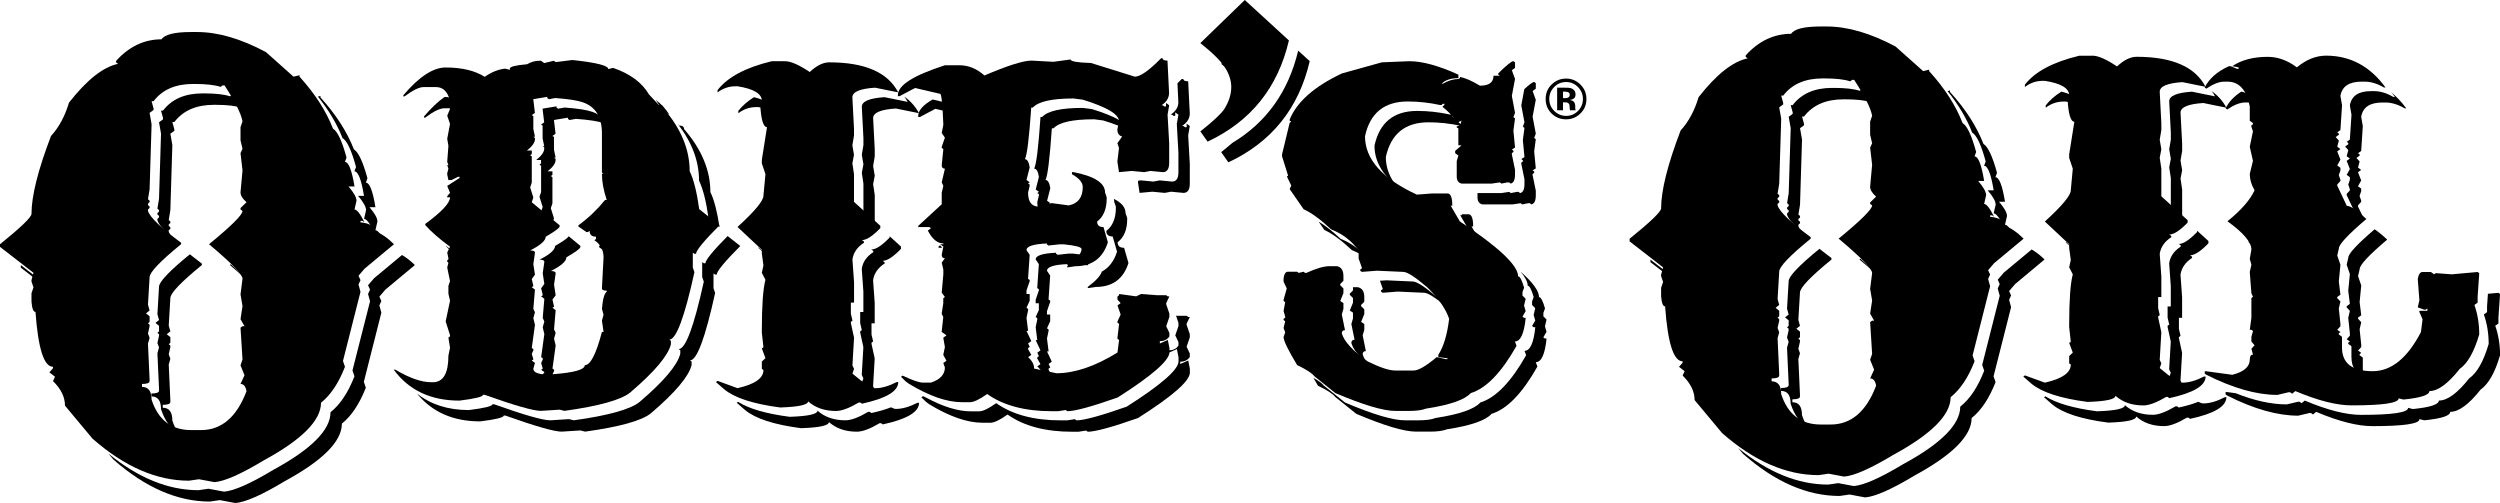
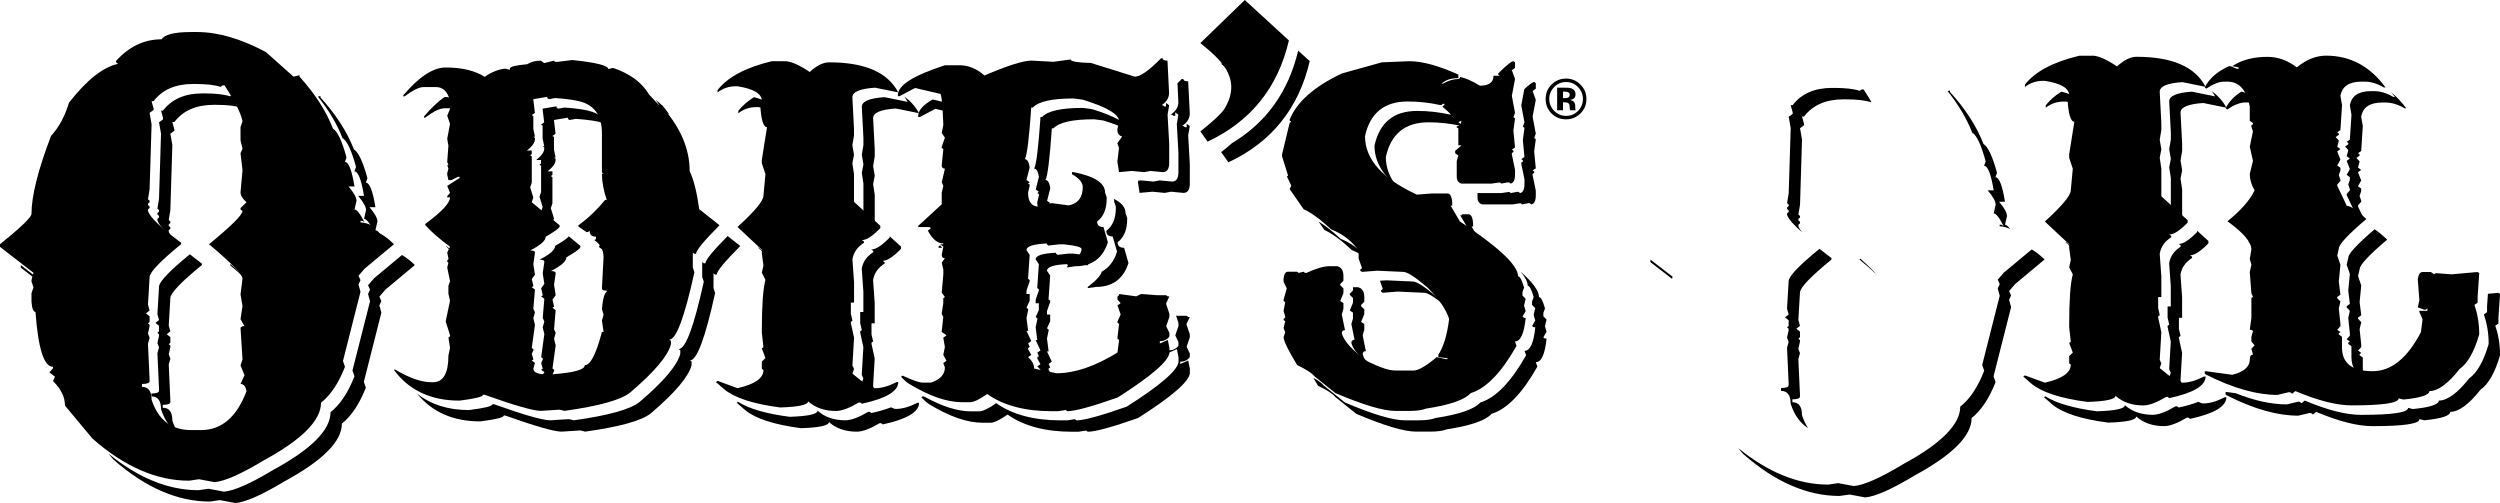
<svg xmlns="http://www.w3.org/2000/svg" xml:space="preserve" style="enable-background:new 0 0 463.59 93.26;" viewBox="0 0 463.59 93.26" y="0px" x="0px" id="Layer_1" version="1.1">
  <g>
    <g>
      <path d="M58.95,17.91c2.02,2.52,3.54,5.08,4.56,7.69c0.84,0.5,1.68,2.29,2.51,5.36l-0.3,0.81c0.69,0,1.28,1.52,1.78,4.55H66.4    c0.99,1.16,1.48,2.04,1.48,2.65l-0.37,1.62c0.44,0,1.06,0.79,1.85,2.38l-0.37-0.27h-0.37v0.27c0.88,0.09,1.53,0.28,1.96,0.55    c-0.38-0.55-0.7-0.83-0.96-0.83l0.37-1.62c0-0.61-0.49-1.5-1.48-2.65h1.11c-0.49-3.03-1.09-4.55-1.78-4.55l0.3-0.81    c-0.84-3.07-1.68-4.85-2.51-5.36c-1.28-3.28-3.35-6.5-6.21-9.64V17.8L58.95,17.91z" />
      <path d="M71.2,44.61C71.21,44.61,71.21,44.61,71.2,44.61c0,0,0-0.01,0-0.01C71.2,44.6,71.2,44.6,71.2,44.61z" />
      <path d="M45.84,51.96c-0.65-0.75-1.68-1.75-3.05-2.96c-0.06,0.05-0.11,0.09-0.17,0.14C43.89,50.22,44.95,51.15,45.84,51.96z" />
      <path d="M76.93,49.15c-0.81-0.8-1.61-1.41-2.39-1.86l-5.18,4.31l-1.11,1.3l0.37,0.81l-0.37,0.81l0.37,1.35L65.36,68.7l0.37,1.08    c-1.18,3.03-2.66,5.25-4.44,6.66c0,3.28-3.53,6.84-10.58,10.67c-4.24,2.56-7.3,3.91-9.17,4.06l-2.88-0.54l-1.85,0.27    c-5.61,0-11.18-2.27-16.71-6.79l0.92,1.1c5.92,5.2,11.88,7.8,17.9,7.8l1.85-0.27l2.88,0.54c1.87-0.15,4.93-1.5,9.17-4.06    c7.05-3.83,10.58-7.38,10.58-10.67c1.77-1.41,3.25-3.63,4.44-6.66l-0.37-1.08l3.25-12.83l-0.37-1.35l0.37-0.81l-0.37-0.81    l1.11-1.3L76.93,49.15z" />
      <polygon points="7.97,52.35 3.86,49.16 3.86,49.63 7.86,52.74" />
      <path d="M43.02,17.59l-0.37,0.27c-1.08-0.36-2.66-0.54-4.73-0.54h-0.37c-3.26,0-5.7,1.06-7.32,3.19h-0.37l0.37,1.35v0.27    l-0.74,0.54l0.37,2.11l-0.37,12.07l-0.3,1.84l0.3,0.27v0.27l-0.3,0.27v0.27l0.3,0.27v0.27l-0.3,0.27v0.27    c0.22,0.74,1.15,1.82,2.77,3.23c-0.34-0.43-0.57-0.81-0.67-1.12V42.7l0.3-0.27v-0.27l-0.3-0.27v-0.27l0.3-0.27v-0.27l-0.3-0.27    l0.3-1.84l0.37-12.07l-0.37-2.11l0.74-0.54v-0.27l-0.37-1.35h0.37c1.63-2.13,4.07-3.19,7.32-3.19h0.37c2.07,0,3.65,0.18,4.73,0.54    l0.07-0.05c-0.41-0.71-0.89-1.48-1.43-2.32H43.02z" />
      <path d="M29.86,75.89c0.69,2.11,1.78,3.6,3.23,4.52c-0.45-0.7-0.83-1.5-1.13-2.42c0-1.59-0.59-2.38-1.78-2.38v-0.54    c0.94,0,1.41-0.18,1.41-0.54v-0.27l-0.3-6.66l0.3-1.08l-0.3-0.81l0.3-1.35v-0.27l-0.3-0.27l0.3-0.27v-1.03l-0.67-0.54l0.67-0.54    l-0.3-1.08l0.3-5.09c0-0.9,1.95-2.94,5.84-6.12v-0.27c-0.83-0.62-1.57-1.19-2.23-1.72c-3.81,3.11-5.71,5.12-5.71,6.01l-0.3,5.09    l0.3,1.08l-0.67,0.54l0.67,0.54v1.03l-0.3,0.27l0.3,0.27v0.27l-0.3,1.35l0.3,0.81l-0.3,1.08l0.3,6.66v0.27    c0,0.36-0.47,0.54-1.41,0.54v0.54C29.27,73.51,29.86,74.31,29.86,75.89z" />
    </g>
    <g>
      <path d="M102.34,71.13l0.3-0.22h0.12l-0.31-0.23l0.3-0.22l-0.3-1.03l0.3-0.65v-0.22l-0.3-0.22l0.59-4.28l-0.3-1.25l0.3-1.08    l-0.3-0.65l0.3-3.57l-0.59-0.43l0.3-0.22l-0.3-1.3l0.59-0.81l-0.3-1.95l0.3-2.11c0-0.29-0.3-0.43-0.89-0.43    c1.92-0.97,2.88-1.82,2.88-2.54c1.68-0.97,2.54-1.61,2.59-1.9v-0.22l-2.15-1.78c-0.2,0.32-1.05,0.92-2.54,1.79    c0,0.72-0.96,1.57-2.88,2.54c0.59,0,0.89,0.14,0.89,0.43l-0.3,2.11l0.3,1.95l-0.59,0.81l0.3,1.3l-0.3,0.22l0.59,0.43l-0.3,3.57    l0.3,0.65l-0.3,1.08l0.3,1.25l-0.59,4.28l0.3,0.22v0.22l-0.3,0.65l0.3,1.03l-0.3,0.22l0.59,0.43l-0.3,1.08    C100.64,70.64,101.21,70.99,102.34,71.13z" />
      <path d="M82.7,45.63c0.62,0.71,1.41,1.45,2.33,2.23l0.16-0.33c-0.93-0.68-1.75-1.33-2.48-1.96V45.63z" />
-       <path d="M129.63,33.51c0.74,1.52,1.33,3.86,1.77,7.04l2.03,1.6c-0.44-2.92-1-5.1-1.7-6.53c0-4.04-1.63-7.94-4.88-11.69    c0-0.43-0.3-0.65-0.89-0.65l-0.29-0.31C128.31,26.36,129.63,29.87,129.63,33.51z" />
      <path d="M122.09,19.27l1.77,1.89c0.08,0,0.14,0.01,0.2,0.02c-0.62-1.01-1.45-1.91-2.48-2.67    C121.77,18.76,121.94,19.01,122.09,19.27z" />
      <polygon points="86.96,34.59 86.79,34.59 86.88,34.86 86.96,34.81" />
      <path d="M111.1,45.84l1.48,1.03h0.08c-0.2-0.21-0.43-0.41-0.7-0.59l0.3-0.22v-0.43c-0.37,0-0.65-0.09-0.85-0.25    c-0.1,0.08-0.2,0.16-0.31,0.24V45.84z" />
      <path d="M134.93,43.77c-2.74,2.77-4.12,4.46-4.12,5.05h-0.3l-0.3-0.22v2.76l0.3,0.87c-1.83,8.34-3.38,12.5-4.66,12.5l0.3,0.22    v0.65c-0.54,2.13-3.06,5.11-7.54,8.93c-1.68,1.37-5.74,2.51-12.2,3.41l-0.89-0.22l-3.48,0.22c-1.38,0-4.86-0.99-10.43-2.98h-0.3    c0,0.36-1.46,0.72-4.36,1.08c-3.87,0-7.07-1.03-9.62-3.05c2.79,3.42,6.68,5.15,11.72,5.15c2.91-0.36,4.36-0.72,4.36-1.08h0.3    c5.57,1.98,9.05,2.98,10.43,2.98l3.48-0.22l0.89,0.22c6.46-0.9,10.53-2.04,12.2-3.41c4.49-3.83,7-6.8,7.54-8.93v-0.65l-0.3-0.22    c1.28,0,2.83-4.17,4.66-12.5l-0.3-0.87v-2.76l0.3,0.22h0.3c0-0.61,1.45-2.38,4.36-5.3L134.93,43.77z" />
      <path d="M100.34,30.31l-0.3,0.22l0.3,0.22v4.87l-0.3,0.87l0.59,1.89l-0.3,0.87l2.2,1.82l0.2-0.58l-0.59-1.89l0.3-0.87v-4.87    l-0.3-0.22l0.3-0.22v-0.65h-0.89c0.99-0.79,1.48-1.5,1.48-2.11v-0.22l-0.3-0.22h0.3l-0.3-1.46v-2.38l-0.3-0.16l0.59-0.43    l-0.3-2.54l2.59-0.43v0.22l0.3,0.22l1.18-0.22c2.47,0.18,4.19,0.45,5.18,0.81c0.24,0.09,0.46,0.19,0.67,0.3    c-0.57-1.13-1.49-1.94-2.78-2.4c-0.99-0.36-2.71-0.63-5.18-0.81l-1.18,0.22l-0.3-0.22v-0.22l-2.59,0.43l0.3,2.54l-0.59,0.43    l0.3,0.16v2.38l0.3,1.46h-0.3l0.3,0.22v0.22c0,0.61-0.49,1.32-1.48,2.11h0.89V30.31z" />
      <path d="M78.63,21.59v0.22h0.22c1.53-1.16,2.71-1.73,3.55-1.73h2.29c0.12,0,0.24,0.01,0.36,0.03c-0.47-1.42-1.29-2.13-2.46-2.13    h-0.15C81.23,18.82,79.96,20.02,78.63,21.59z" />
    </g>
    <g>
      <path d="M162.03,72.77l0.17-0.51l-0.3-0.65l0.3-5.14l-0.59-2.71v-0.22l0.3-0.22l-0.3-1.3v-2.06h0.59v-3.79l-0.3-4.22    c0.19-1.26,0.91-2.29,2.14-3.09v-0.22l-0.37-0.27c0.84,0,1.97-0.74,3.4-2.22v-0.43l-2.1-1.91v0.24c-1.43,1.48-2.56,2.22-3.4,2.22    l0.37,0.27v0.22c-1.23,0.79-1.95,1.82-2.14,3.09l0.3,4.22v3.79h-0.59v2.06l0.3,1.3l-0.3,0.22v0.22l0.59,2.71l-0.3,5.14l0.3,0.65    l-0.3,0.87C160.67,71.76,161.41,72.33,162.03,72.77z" />
      <path d="M168.31,18.89l-4.29-0.87c-2.81,0.18-4.21,0.78-4.21,1.79l0.3,5.79v1.3l-0.3,1.79l0.3,1.79l-0.3,1.57l0.3,2v5.14l2.1,1.91    v-4.95l-0.3-2l0.3-1.57l-0.3-1.79l0.3-1.79v-1.3l-0.3-5.79c0-1.01,1.4-1.61,4.21-1.79l4.29,0.87c-0.64-1.23-1.56-2.25-2.72-3.07    C167.92,18.24,168.14,18.55,168.31,18.89z" />
      <path d="M140.68,45.88c-0.03,0.02-0.05,0.04-0.07,0.07l2.41,2.25v-0.13L140.68,45.88z" />
      <path d="M136.91,20.56V21c0.99-0.76,2.1-1.14,3.33-1.14h0.37c0.96,0.15,1.75,0.35,2.41,0.59c-0.01-1.12-1.09-1.92-3.21-2.43    C138.62,18.77,137.65,19.62,136.91,20.56z" />
      <path d="M166.13,75.83c-0.23,0-0.54-0.11-0.91-0.3c-0.98,0.39-2.18,0.75-3.63,1.06l-0.3-0.22h-0.3c-1.77,1.05-3.18,1.57-4.21,1.57    c-2.12,0-3.85-0.59-5.18-1.79c0,0.65-1.73,1.03-5.18,1.14c-4.36-0.57-7.55-1.49-9.56-2.78l-0.24,0.18l1.55,1.35    c1.92,1.59,5.37,2.71,10.36,3.36c3.45-0.11,5.18-0.49,5.18-1.14c1.33,1.19,3.06,1.79,5.18,1.79c1.03,0,2.44-0.52,4.21-1.57h0.3    l0.3,0.22c4.49-0.97,6.73-2.31,6.73-4.01h-0.3C168.64,75.45,167.31,75.83,166.13,75.83z" />
    </g>
    <g>
      <path d="M174.04,45.95h0.67c-0.13-0.14-0.26-0.3-0.39-0.47l-0.28,0.26V45.95z" />
      <path d="M176.07,47.04h0.53v-0.16c-0.24,0-0.47-0.04-0.69-0.12C175.96,46.86,176.02,46.95,176.07,47.04z" />
      <path d="M176.12,47.12c0.14,0.23,0.28,0.43,0.43,0.62l0.05-0.26L176.12,47.12z" />
      <path d="M193.46,70.05l1.26,0.26c-0.09-0.09-0.16-0.18-0.27-0.27l0.59-0.43l-0.59-1.03v-0.22l0.3-0.22l-0.3-0.65l0.59-0.43    l-0.89-1.9h0.3l-0.3-2.38l0.3-1.46v-0.22l-0.3-0.22l0.59-1.3v-1.25h-0.59V57.7l0.59-1.73v-0.22l-0.3-0.22l0.3-4.44l-0.59-0.87    c0-0.72,1.26-1.14,3.77-1.24v0.16l0.3,0.22l2-0.22h0.89c0.2,0.02,0.38,0.04,0.56,0.06c0.39-0.49,0.59-0.93,0.59-1.3    c0-0.36-1.09-0.65-3.25-0.87h-0.89l-2,0.22l-0.3-0.22v-0.16c-2.52,0.11-3.77,0.52-3.77,1.24l0.59,0.87l-0.3,4.44l0.3,0.22v0.22    l-0.59,1.73v0.65h0.59v1.25l-0.59,1.3l0.3,0.22v0.22l-0.3,1.46l0.3,2.38h-0.3l0.89,1.9l-0.59,0.43l0.3,0.65l-0.3,0.22v0.22    l0.59,1.03l-0.59,0.43C193.09,68.59,193.46,69.29,193.46,70.05z" />
      <path d="M170.27,21.48v0.22h0.3l2.88-1.52l2.91,0.68c-0.1-1.12-0.22-1.7-0.36-1.7l-3.06-0.71    C171.17,19.47,170.27,20.48,170.27,21.48z" />
      <path d="M220.64,58.78h-0.3l-0.3-0.22h-1.7l-0.26-0.02l0.45,1.33v0.59l-0.59,1.73l0.59,1.25v0.65c-0.4,0.58-0.99,0.87-1.77,0.87    v0.43l1.48-0.65l0.3,1.52v0.81c-0.1,1.55-3.3,4.33-9.61,8.34c-4.83,1.7-7.94,2.54-9.32,2.54l-0.3-0.22l-1.41,0.22h-1.18    c-4.98,0-8.98-1.06-11.98-3.19c-1.43,1.01-2.49,1.52-3.18,1.52h-1.48c-2.47,0-5.3-0.88-8.49-2.63c-0.15-0.07-0.27-0.12-0.43-0.19    l-0.3,0.22l0.89,0.87l0.59,0.43c3.75,2.27,7.03,3.41,9.84,3.41h1.48c0.69,0,1.75-0.5,3.18-1.52c3.01,2.13,7,3.19,11.98,3.19H200    l1.41-0.22l0.3,0.22c1.38,0,4.49-0.85,9.32-2.54c6.31-4.01,9.51-6.79,9.61-8.34v-0.81l-0.3-1.52l-1.48,0.65v-0.43    c0.79,0,1.38-0.29,1.77-0.87v-0.65l-0.59-1.25l0.59-1.73v-0.6l-0.59-1.73v-0.22L220.64,58.78z" />
      <path d="M192.65,32.81l-0.59,2.33l0.59,0.43l-0.3,0.22l0.3,0.22v0.22l-0.3,1.25c0,1.73,0.66,2.6,2,2.6l0.13-0.04    c-0.01-0.15-0.02-0.3-0.02-0.46l0.3-1.25V38.1l-0.3-0.22l0.3-0.22l-0.59-0.43l0.59-2.33c-0.15-1.01-0.44-1.52-0.89-1.52    c0.39-0.69,0.79-3.88,1.18-9.58h0.3c1.04-1.12,3.55-1.68,7.54-1.68l1.7,0.22c1.98,0.61,3.5,1.2,4.61,1.79    c-0.12-1.26-2.35-2.56-6.71-3.9l-1.7-0.22c-3.99,0-6.51,0.56-7.54,1.68h-0.3c-0.39,5.7-0.79,8.9-1.18,9.58    C192.21,31.29,192.5,31.8,192.65,32.81z" />
      <path d="M220.05,22.94v0.65h-0.3l-0.3-0.22h-0.27c0.95-0.62,1.45-1.39,1.45-2.33l-0.3-5.96c-0.59,0-0.89-0.14-0.89-0.43h-0.3    c-0.27,0.28-0.54,0.54-0.8,0.79l0.17,3.5c0,0.94-0.5,1.71-1.45,2.33h0.27l0.3,0.22h0.3v-0.65l0.59,0.43l-0.3,1.73l0.3,5.31v3.63    c0,1.16-0.4,1.73-1.18,1.73l-2.29-0.22l-1.18,0.22l-2.29-0.22l-0.52,0.05l-0.04,0.32l0.3,1.95l2.37-0.22l2.29,0.22l1.18-0.22    l2.29,0.22c0.79,0,1.18-0.58,1.18-1.73v-3.63l-0.3-5.31l0.3-1.73L220.05,22.94z" />
      <path d="M207.25,44.92c1.18-0.9,1.77-2.33,1.77-4.28v-0.22l-0.3-0.87c0-1.08-0.73-1.97-2.18-2.67c0.05,0.18,0.08,0.37,0.08,0.57    l0.3,0.87v0.22c0,1.95-0.59,3.38-1.77,4.28c0,0.69,0.39,1.03,1.18,1.03l0.81,2.82c-0.56,1.76-1.51,2.99-2.83,3.7    c-0.21,0.75-1.08,1.69-2.6,2.84v0.22l1.48-0.22c3.11,0,5.13-1.48,6.07-4.44l-0.81-2.82C207.64,45.95,207.25,45.61,207.25,44.92z" />
    </g>
    <g>
      <path d="M228.21,13.32c-0.43-0.5-0.96-1.05-1.59-1.64l-0.17,0.16C227.1,12.36,227.68,12.85,228.21,13.32z" />
      <path d="M240.73,9.39c-1.81,7.6-5.88,13.31-12.21,17.11c-0.59,0.51-1.27,1.08-2.07,1.71l1.34,1.89c8.01-3.75,13.04-10,15.08-18.76    L240.73,9.39z" />
    </g>
    <g>
      <path d="M250.59,63.61c0.34,1.16,1.37,2.45,3.07,3.87c-0.48-0.62-0.8-1.21-0.97-1.77c0-0.4,0.2-0.6,0.59-0.6l-0.59-2.92l0.3-1.03    v-1.08l-0.59-0.38l0.59-1.46v-0.87l-0.59-0.6v-0.22l0.59-0.6V55.1c0-1.05-0.39-1.66-1.18-1.84h-0.92v0.6l-0.59,0.59v0.22    l0.59,0.59v0.87l-0.59,1.46l0.59,0.38v1.08l-0.3,1.03l0.59,2.92C250.79,63.01,250.59,63.21,250.59,63.61z" />
      <path d="M248.59,44.28c-1.52-1.42-2.88-2.48-4.08-3.19l1.08,1.56c1.43,0.65,3.13,1.89,5.1,3.73c1.02,0.41,1.93,0.92,2.74,1.53    C252.23,46.32,250.62,45.09,248.59,44.28z" />
      <path d="M282.1,19.54l0.59,3.14l-0.3,0.81l0.3,0.22l-0.3,2.27l0.3,3.14l-0.59,0.38l0.3,0.22v0.22l-0.3,0.22v0.22l0.59,2.87v0.87    c0,1.01-0.27,1.57-0.81,1.68l-0.3-0.22h-0.3l-1.11,0.22l-0.3-0.22l-1.48,0.22h-4.41v0.8c0,0.72,0.3,1.16,0.89,1.3h5.62l1.48-0.22    l0.3,0.22l1.11-0.22h0.3l0.3,0.22c0.54-0.11,0.81-0.67,0.81-1.68v-0.87l-0.59-2.87v-0.22l0.3-0.22v-0.22l-0.3-0.22l0.59-0.38    l-0.3-3.14l0.3-2.27l-0.3-0.22l0.3-0.81l-0.59-3.14l0.59-3.14l-0.59-1.62l0.59-0.43v-1.03l-0.3-0.22c-0.26,0-0.88,0.45-1.83,1.33    L282.1,19.54z" />
      <path d="M255.89,52.06l0.5,1.41v0.16l-0.3,0.22v0.22l0.3,0.22l2.81-0.22l4.88,0.22c0.66,0,1.94,0.79,3.84,2.36    c-0.43-0.5-0.9-1.02-1.43-1.53c-2.27-1.95-3.77-2.92-4.51-2.92l-4.88-0.22L255.89,52.06z" />
      <path d="M286.49,60.51l0.3-1.25l-0.59-0.6v-0.65l0.3-0.81c-0.39-1.41-0.77-2.11-1.11-2.11c0-1.14-1.14-2.71-3.42-4.72    c0.87,1.04,1.32,1.91,1.32,2.61c0.34,0,0.71,0.7,1.11,2.11l-0.3,0.81v0.65l0.59,0.6l-0.3,1.25l0.3,1.03l-0.59,1.03l0.3,0.22h0.3    c-0.3,2.92-0.96,4.38-2,4.38l0.3,0.81c-2.81,4.98-5.65,7.9-8.5,8.77c-1.09,1.23-3.85,2.19-8.29,2.87    c-0.74,0.29-1.77,0.43-3.11,0.43h-2.59c-2.22,0-5.92-1.1-11.1-3.3l-3.92-3.14c-0.32-0.42-0.97-0.89-1.94-1.43    c0.26,0.46,0.54,0.94,0.86,1.47c1.68,0.79,2.74,1.48,3.18,2.06l3.92,3.14c5.18,2.2,8.88,3.3,11.1,3.3h2.59    c1.33,0,2.37-0.14,3.11-0.43c4.44-0.69,7.2-1.64,8.28-2.87c2.86-0.87,5.7-3.79,8.5-8.77l-0.3-0.81c1.04,0,1.7-1.46,2-4.38h-0.3    l-0.3-0.22l0.59-1.03L286.49,60.51z" />
      <path d="M269.08,17.27h0.22c0.72-0.4,1.4-0.65,2.05-0.78c-0.13-0.05-0.25-0.09-0.38-0.13C270.19,16.51,269.55,16.81,269.08,17.27z" />
      <path d="M272.88,42h0.3c0-1.52-0.3-2.27-0.89-2.27h-1.22c0,0.06,0,0.11,0,0.17h-0.3l1.7,2.92c0.5,0.33,0.98,0.65,1.44,0.97    L272.88,42z" />
      <path d="M272.2,24.39c0.13,0.12,0.25,0.23,0.36,0.34c0.09-0.16,0.17-0.34,0.22-0.59L272.2,24.39z" />
      <path d="M269.3,21.6v-0.16l0.3-0.22V21h-0.3l-0.22,0.22h-0.3c-1.97-0.43-3.97-0.65-5.99-0.65c-4.34,0-6.98,2.15-7.91,6.44    c0,2.77,1.37,5.26,4.08,7.49c-1.31-1.66-1.98-3.46-1.98-5.38c0.94-4.29,3.57-6.44,7.91-6.44c2.02,0,4.02,0.22,5.99,0.65h0.19    C270.69,22.82,270.11,22.25,269.3,21.6z" />
    </g>
    <g>
      <path d="M348.03,50.94c-0.65-0.75-1.68-1.75-3.05-2.96c-0.06,0.05-0.11,0.09-0.17,0.14C346.09,49.19,347.15,50.12,348.03,50.94z" />
      <path d="M345.22,16.57l-0.37,0.27c-1.08-0.36-2.66-0.54-4.73-0.54h-0.37c-3.26,0-5.7,1.06-7.32,3.19h-0.37l0.37,1.35v0.27    l-0.74,0.54l0.37,2.11l-0.37,12.07l-0.3,1.84l0.3,0.27v0.27l-0.3,0.27v0.27l0.3,0.27v0.27l-0.3,0.27v0.27    c0.22,0.74,1.15,1.82,2.77,3.23c-0.34-0.43-0.57-0.81-0.67-1.12v-0.27l0.3-0.27v-0.27l-0.3-0.27V40.6l0.3-0.27v-0.27l-0.3-0.27    l0.3-1.84l0.37-12.07l-0.37-2.11l0.74-0.54v-0.27l-0.37-1.35h0.37c1.63-2.13,4.07-3.19,7.32-3.19h0.37c2.07,0,3.65,0.18,4.73,0.54    l0.07-0.05c-0.41-0.71-0.89-1.48-1.43-2.32H345.22z" />
      <path d="M361.15,16.89c2.02,2.52,3.54,5.08,4.56,7.69c0.84,0.51,1.68,2.29,2.51,5.36l-0.3,0.81c0.69,0,1.28,1.51,1.78,4.55h-1.11    c0.99,1.16,1.48,2.04,1.48,2.65l-0.37,1.62c0.44,0,1.06,0.79,1.85,2.38l-0.37-0.27h-0.37v0.27c0.88,0.09,1.53,0.28,1.96,0.56    c-0.38-0.55-0.7-0.83-0.97-0.83l0.37-1.62c0-0.61-0.49-1.5-1.48-2.65h1.11c-0.49-3.03-1.09-4.55-1.78-4.55l0.3-0.81    c-0.84-3.07-1.68-4.85-2.51-5.36c-1.28-3.28-3.35-6.5-6.21-9.64v-0.27L361.15,16.89z" />
      <path d="M373.4,43.58C373.4,43.58,373.41,43.59,373.4,43.58c0.01,0,0-0.01,0-0.02C373.4,43.57,373.4,43.58,373.4,43.58z" />
      <path d="M332.05,74.87c0.69,2.11,1.78,3.6,3.23,4.52c-0.45-0.7-0.83-1.5-1.13-2.42c0-1.59-0.59-2.38-1.78-2.38v-0.54    c0.94,0,1.41-0.18,1.41-0.54v-0.27l-0.3-6.66l0.3-1.08l-0.3-0.81l0.3-1.35v-0.27l-0.3-0.27l0.3-0.27v-1.03l-0.67-0.54l0.67-0.54    l-0.3-1.08l0.3-5.09c0-0.9,1.95-2.94,5.84-6.12v-0.27c-0.83-0.62-1.57-1.19-2.23-1.72c-3.81,3.11-5.71,5.12-5.71,6.01l-0.3,5.09    l0.3,1.08l-0.67,0.54l0.67,0.54v1.03l-0.3,0.27l0.3,0.27v0.27l-0.3,1.35l0.3,0.81l-0.3,1.08l0.3,6.66v0.27    c0,0.36-0.47,0.54-1.41,0.54v0.54C331.46,72.49,332.05,73.28,332.05,74.87z" />
      <path d="M379.13,48.12c-0.81-0.81-1.61-1.41-2.39-1.86l-5.18,4.31l-1.11,1.3l0.37,0.81l-0.37,0.81l0.37,1.35l-3.25,12.83    l0.37,1.08c-1.18,3.03-2.66,5.25-4.44,6.66c0,3.28-3.53,6.84-10.58,10.66c-4.24,2.56-7.3,3.91-9.17,4.06l-2.88-0.54l-1.85,0.27    c-5.61,0-11.18-2.27-16.71-6.79l0.92,1.1c5.92,5.2,11.88,7.8,17.9,7.8l1.85-0.27l2.88,0.54c1.87-0.15,4.93-1.5,9.17-4.06    c7.05-3.83,10.58-7.38,10.58-10.66c1.77-1.41,3.25-3.63,4.44-6.66l-0.37-1.08l3.25-12.83l-0.37-1.35l0.37-0.81l-0.37-0.81    l1.11-1.3L379.13,48.12z" />
      <polygon points="310.16,51.32 306.05,48.14 306.05,48.61 310.06,51.71" />
    </g>
    <g>
      <path d="M404.47,71.74l0.17-0.51l-0.3-0.65l0.3-5.14l-0.59-2.71v-0.22l0.3-0.22l-0.3-1.3v-2.06h0.59v-3.79l-0.3-4.22    c0.2-1.26,0.91-2.29,2.15-3.09v-0.22l-0.37-0.27c0.84,0,1.97-0.74,3.4-2.22v-0.43l-2.1-1.91v0.24c-1.43,1.48-2.56,2.22-3.4,2.22    l0.37,0.27v0.22c-1.24,0.79-1.95,1.82-2.15,3.09l0.3,4.22v3.79h-0.59v2.06l0.3,1.3l-0.3,0.22v0.22l0.59,2.71l-0.3,5.14l0.3,0.65    l-0.3,0.87C403.11,70.73,403.84,71.31,404.47,71.74z" />
      <path d="M410.75,17.87L406.46,17c-2.81,0.18-4.21,0.78-4.21,1.79l0.3,5.79v1.3l-0.3,1.79l0.3,1.79l-0.3,1.57l0.3,2v5.14l2.1,1.91    v-4.95l-0.3-2l0.3-1.57l-0.3-1.79l0.3-1.79v-1.3l-0.3-5.79c0-1.01,1.4-1.6,4.21-1.79l4.29,0.87c-0.64-1.23-1.56-2.24-2.72-3.07    C410.35,17.21,410.57,17.52,410.75,17.87z" />
      <path d="M383.12,44.86c-0.03,0.02-0.05,0.04-0.07,0.07l2.41,2.25v-0.13L383.12,44.86z" />
      <path d="M379.35,19.54v0.43c0.99-0.76,2.1-1.14,3.33-1.14h0.37c0.96,0.15,1.75,0.35,2.41,0.59c-0.01-1.12-1.09-1.92-3.21-2.43    C381.05,17.74,380.08,18.59,379.35,19.54z" />
      <path d="M408.56,74.81c-0.23,0-0.53-0.11-0.91-0.3c-0.98,0.39-2.18,0.75-3.63,1.06l-0.3-0.22h-0.3c-1.77,1.05-3.18,1.57-4.21,1.57    c-2.12,0-3.84-0.6-5.18-1.79c0,0.65-1.73,1.03-5.18,1.14c-4.36-0.57-7.55-1.5-9.57-2.78l-0.24,0.18l1.55,1.35    c1.92,1.59,5.37,2.71,10.36,3.35c3.45-0.11,5.18-0.49,5.18-1.14c1.33,1.19,3.06,1.79,5.18,1.79c1.03,0,2.44-0.52,4.21-1.57h0.3    l0.3,0.22c4.49-0.97,6.73-2.31,6.73-4.01h-0.3C411.08,74.43,409.75,74.81,408.56,74.81z" />
    </g>
    <g>
      <path d="M444.11,17.98h-0.3c-1.23-0.72-2.42-1.08-3.55-1.08h-0.59c-2.32,0-3.62,0.88-3.92,2.65l0.3,1.73l-0.3,4.6l-0.59,0.43    l0.3,0.22v0.22l-0.59,0.43l0.59,0.65l-0.3,1.14l0.59,0.43l-0.59,0.43l0.59,1.52l-0.59,1.08l0.59,0.43v0.49l-0.3,0.87l0.3,0.87    v0.22l-0.59,0.65v0.22l1.77,3.74c0.34,0,0.8,0.2,1.38,0.58l-1.05-2.21v-0.22l0.59-0.65v-0.22l-0.3-0.87l0.3-0.87v-0.49l-0.59-0.43    l0.59-1.08l-0.59-1.52l0.59-0.43l-0.59-0.43l0.3-1.14l-0.59-0.65l0.59-0.43v-0.22l-0.3-0.22l0.59-0.43l0.3-4.6l-0.3-1.73    c0.3-1.77,1.6-2.65,3.92-2.65h0.59c1.13,0,2.32,0.36,3.55,1.08h0.3c-0.87-1.19-1.82-2.18-2.83-3.01    C443.63,17.37,443.87,17.65,444.11,17.98z" />
      <path d="M438.45,70.04c-0.19-0.51-0.3-1.08-0.3-1.73v-2l-0.59-0.43v-0.22l0.3-0.22l-0.59-0.43l0.59-0.65v-0.43l-0.3-2.87l0.3-1.3    l-0.59-0.65v-0.22l0.59-0.43l-0.3-2.44l0.3-3.09l-0.59-1.73l0.3-1.3c0-0.76,1.7-2.58,5.1-5.47c-0.93-0.87-1.7-1.5-2.33-1.91    c-3.24,2.77-4.88,4.53-4.88,5.27l-0.3,1.3l0.59,1.73l-0.3,3.09l0.3,2.44l-0.59,0.43v0.22l0.59,0.65l-0.3,1.3l0.3,2.87v0.43    l-0.59,0.65l0.59,0.43l-0.3,0.22v0.22l0.59,0.43v2C436.05,68.1,436.86,69.37,438.45,70.04z" />
      <path d="M418.41,46.02c-0.32-0.43-0.74-0.88-1.24-1.35c-0.08,0.07-0.16,0.13-0.24,0.2C417.47,45.27,417.96,45.65,418.41,46.02z" />
      <path d="M463.3,59.98v-1.08l0.3-4.38l-0.3-0.22l-1.95,0.18l-0.16,2.32v1.08l-0.59,0.43c0.59,1.7,0.89,3.52,0.89,5.47    c-0.94,3.21-2.14,5.34-3.62,6.39c-2.17,2.74-4.04,4.11-5.62,4.11c0,0.72-1.6,1.25-4.81,1.57l-0.89-0.22c0,0.87-2.91,1.3-8.73,1.3    c-2.76,0-6.24-0.88-10.43-2.65l-0.59,0.49l-0.37-0.27h-0.3l-2.07,0.49c-2.86,0-6.02-0.69-9.48-2.07L413,72.7h-0.3v0.43l0.3,0.22    c4.93,2.49,9.32,3.73,13.17,3.73l2.07-0.49h0.3l0.37,0.27l0.59-0.49c4.19,1.77,7.67,2.65,10.43,2.65c5.82,0,8.73-0.43,8.73-1.3    l0.89,0.22c3.2-0.32,4.81-0.85,4.81-1.57c1.58,0,3.45-1.37,5.62-4.11c1.48-1.05,2.69-3.18,3.62-6.39c0-1.95-0.3-3.77-0.89-5.47    L463.3,59.98z" />
      <path d="M412.71,20.08l0.3,0.22c1.28-0.87,2.39-1.3,3.33-1.3h0.59c0.48,0,0.92,0.09,1.32,0.24c-0.61-1.26-1.47-2.02-2.61-2.26    C414.3,17.83,413.32,18.86,412.71,20.08z" />
    </g>
    <path d="M35.43,5.94h1.11c3.89,0,8.16,1.25,12.79,3.73l5.1,4.55l1.11-0.27v0.27c2.86,3.14,4.93,6.35,6.21,9.64   c0.84,0.5,1.68,2.29,2.51,5.36l-0.3,0.81c0.69,0,1.28,1.52,1.78,4.55h-1.11c0.99,1.16,1.48,2.04,1.48,2.65l-0.37,1.62   c0.44,0,1.06,0.79,1.85,2.38l-0.37-0.27h-0.37v0.27c1.73,0.18,2.59,0.72,2.59,1.62c1.18,0.4,2.39,1.21,3.62,2.44l-5.47,4.55   l-1.11,1.3l0.37,0.81l-0.37,0.81l0.37,1.35l-3.25,12.83l0.37,1.08c-1.18,3.03-2.66,5.25-4.44,6.66c0,3.28-3.53,6.84-10.58,10.67   c-4.24,2.56-7.3,3.91-9.17,4.06l-2.88-0.54l-1.85,0.27c-6.02,0-11.98-2.6-17.9-7.8l-5.1-6.12c0-1.59-0.74-3.1-2.22-4.55l0.37-0.81   l-1.04-0.81l0.67-0.76v-0.27c-1.68,0-2.76-3.39-3.25-10.18c-0.4,0-0.64-0.63-0.74-1.9v-1.57l0.37-1.08l-0.37-1.08v-0.27l0.37-1.35   L0,45.78v-0.49c3.89-3.14,5.84-5.02,5.84-5.63c0-3.32,1.21-8.14,3.62-14.45c1.48-1.62,2.59-3.68,3.33-6.17   c3.3-4.22,6.33-6.62,9.1-7.2l-0.37-0.27v-0.27c2.41-2.67,5.23-4.01,8.43-4.01C30.55,6.39,32.37,5.94,35.43,5.94z M28.11,18.77   l0.37,1.35v0.27l-0.74,0.54l0.37,2.11l-0.37,12.07l-0.3,1.84l0.3,0.27v0.27l-0.3,0.27v0.27l0.3,0.27v0.27l-0.3,0.27v0.27   c0.34,1.16,2.39,3.12,6.14,5.9v0.27c-3.9,3.18-5.84,5.22-5.84,6.12l-0.3,5.09l0.3,1.08l-0.67,0.54l0.67,0.54v1.03l-0.3,0.27   l0.3,0.27v0.27l-0.3,1.35l0.3,0.81l-0.3,1.08l0.3,6.66v0.27c0,0.36-0.47,0.54-1.41,0.54v0.54c1.18,0,1.78,0.79,1.78,2.38   c1.23,3.75,3.67,5.63,7.32,5.63h1.85c3.8,0,6.61-2.4,8.43-7.2c-0.15-0.9-0.52-1.35-1.11-1.35l0.74-1.62l-0.74-1.84l0.37-1.08   l-0.37-5.9l0.37-0.27h0.37l-0.74-1.3l0.37-2.44L44.6,54.6l0.37-2.92c0-0.79-2.07-2.92-6.21-6.39c4.14-3.39,6.21-5.45,6.21-6.17   l-0.37-0.27v-0.27l1.11-1.08c-0.74-0.65-1.11-1.26-1.11-1.84l0.37-4.06L44.6,28.4l0.37-0.81l-0.37-1.57v-2.44l0.37-1.08   c-0.25-1.41-1.36-3.63-3.33-6.66h-0.37l-0.37,0.27c-1.08-0.36-2.66-0.54-4.73-0.54H35.8c-3.26,0-5.7,1.06-7.32,3.19H28.11z" />
    <path d="M106.14,11.13c4.44,0.47,6.66,1.03,6.66,1.68l0.89-0.22c3.15,1.08,5.37,2.72,6.66,4.93l1.77,1.89   c0.59,0,0.89,0.22,0.89,0.65c3.26,3.75,4.88,7.65,4.88,11.69c0.74,1.52,1.33,3.86,1.77,7.04l3.77,2.98   c-2.91,2.92-4.36,4.69-4.36,5.3h-0.3l-0.3-0.22v2.76l0.3,0.87c-1.83,8.34-3.38,12.5-4.66,12.5l0.3,0.22v0.65   c-0.54,2.13-3.06,5.11-7.54,8.93c-1.68,1.37-5.74,2.51-12.2,3.41l-0.89-0.22l-3.48,0.22c-1.38,0-4.86-0.99-10.43-2.98h-0.3   c0,0.36-1.46,0.72-4.36,1.08c-5.33,0-9.39-1.91-12.2-5.74h0.3c2.61,1.55,4.83,2.33,6.66,2.33h0.3c1.92,0,2.88-1.64,2.88-4.93   l0.3-1.46l-0.3-1.9l0.3-0.22v-0.22l-0.81-2.54l0.81-3.84l-0.3-1.3v-1.46l0.3-0.87l-0.52-2.54l0.22-0.87l-0.22-0.22v-0.22l0.22-0.22   v-0.16l-0.22-1.08l0.52-1.08c-1.97-1.44-3.5-2.78-4.59-4.01v-0.22c3.06-2.24,4.59-3.88,4.59-4.93h-0.52v-0.22l0.52-0.6l-0.52-1.3   l2.29-1.46v-0.22h-0.3l-1.18,0.6h-0.59l-0.22-1.03v-0.22l0.22-0.87l-0.22-0.65h0.22l-0.22-0.6l0.22-2.98l-0.22-1.3l0.52-2.76   l-0.52-1.52l0.52-1.25l-0.3-1.08l0.3-0.22v-0.22c-0.44-1.7-1.31-2.54-2.59-2.54h-2.29c-0.84,0-2.02,0.58-3.55,1.73h-0.22v-0.22   c2.91-3.43,5.52-5.14,7.84-5.14c3.01,0,5.42,0.58,7.25,1.73c1.23-0.87,2.49-1.37,3.77-1.52l0.89,0.22v-0.22   c0-0.36,1.06-0.63,3.18-0.81c0.74-0.43,1.5-0.65,2.29-0.65h0.3l0.59,0.43l1.78-0.43l0.3,0.22h0.3L106.14,11.13z M98.89,18.39   l0.3,2.54l-0.59,0.43l0.3,0.16v2.38l0.3,1.46h-0.3l0.3,0.22v0.22c0,0.61-0.49,1.32-1.48,2.11h0.89v0.65l-0.3,0.22l0.3,0.22v4.87   l-0.3,0.87l0.59,1.89l-0.3,0.87l5.18,4.28v0.22c-0.05,0.29-0.91,0.92-2.59,1.9c0,0.72-0.96,1.57-2.88,2.54   c0.59,0,0.89,0.14,0.89,0.43l-0.3,2.11l0.3,1.95l-0.59,0.81l0.3,1.3l-0.3,0.22l0.59,0.43l-0.3,3.57l0.3,0.65l-0.3,1.08l0.3,1.25   l-0.59,4.28l0.3,0.22v0.22l-0.3,0.65l0.3,1.03l-0.3,0.22l0.59,0.43l-0.3,1.08c0,0.54,0.57,0.88,1.7,1.03l0.3-0.22h0.3l1.18,0.22   c4.04-0.29,6.06-0.85,6.06-1.68c1.04,0,2.1-2.06,3.18-6.17h0.3l-0.3-2.11l0.3-1.08l-0.3-1.08c0.15-1.8,0.44-2.87,0.89-3.19V53.9   c-0.59,0-0.89-0.14-0.89-0.43l0.3-5.74c0-1.37-0.57-2.44-1.7-3.19l0.3-0.22v-0.43c-0.79,0-1.18-0.36-1.18-1.08l-0.3,0.22h-0.3   l-1.48-1.03v-0.22c1.87-1.37,3.52-2.94,4.95-4.71h0.3c-0.59-1.73-0.89-3.35-0.89-4.87h0.3l-0.3-0.22v-7.25c0-3-1.16-4.91-3.48-5.74   c-0.99-0.36-2.71-0.63-5.18-0.81l-1.18,0.22l-0.3-0.22v-0.22L98.89,18.39z" />
    <path d="M145.56,11.35c1.08,0,2.61,0.67,4.59,2c1.28-1.19,2.49-1.79,3.62-1.79c6.61,0,10.87,1.86,12.79,5.57l-4.29-0.87   c-2.81,0.18-4.21,0.78-4.21,1.79l0.3,5.79v1.3l-0.3,1.79l0.3,1.79l-0.3,1.57l0.3,2v5.14l4.88,4.44v0.43   c-1.43,1.48-2.56,2.22-3.4,2.22l0.37,0.27v0.22c-1.23,0.79-1.95,1.82-2.14,3.09l0.3,4.22v3.79h-0.59v2.06l0.3,1.3l-0.3,0.22v0.22   l0.59,2.71l-0.3,5.14l0.3,0.65l-0.3,0.87c2.12,1.8,3.52,2.71,4.21,2.71c1.18,0,2.52-0.38,3.99-1.14h0.3c0,1.7-2.24,3.03-6.73,4.01   l-0.3-0.22h-0.3c-1.77,1.05-3.18,1.57-4.21,1.57c-2.12,0-3.85-0.6-5.18-1.79c0,0.65-1.73,1.03-5.18,1.14   c-4.98-0.65-8.43-1.77-10.36-3.36l-1.55-1.35l0.3-0.22l3.7,1.35c3.2-0.72,4.81-1.84,4.81-3.36l-0.3-0.22v-1.35l0.67-0.65   l-0.67-1.79l0.3-0.22l-0.3-2.71v-0.43c0-4.55,0.22-7.67,0.67-9.37l-0.67-1.3l0.3-1.35l-0.3-2.22v-0.7l-4.51-4.22   c3.2-2.92,4.81-4.85,4.81-5.79l0.37-4.01l-0.67-2v-0.65l0.96-6.06c-0.69,0-1.11-1.41-1.26-4.22l0.3-0.65c0-1.33-1.5-2.24-4.51-2.71   h-0.37c-1.23,0-2.34,0.38-3.33,1.14v-0.43c1.87-2.42,5.23-4.2,10.06-5.36H145.56z" />
    <path d="M215.3,10.81h0.3c0,0.29,0.3,0.43,0.89,0.43l0.3,5.96c0,1.05-0.59,1.89-1.77,2.54l0.3-0.22h0.3l0.3,0.22h0.3v-0.65   l0.59,0.43l-0.3,1.73l0.3,5.31v3.63c0,1.16-0.4,1.73-1.18,1.73l-2.29-0.22l-1.18,0.22l-2.29-0.22l-2.37,0.22l-0.3-1.95l0.3-2.54   l-0.3-0.87l0.89-1.25c-0.59-0.14-0.89-0.58-0.89-1.3l0.3-1.52c0-1.3-2.24-2.63-6.73-4.01l-1.7-0.22c-3.99,0-6.51,0.56-7.54,1.68   h-0.3c-0.39,5.7-0.79,8.9-1.18,9.58c0.45,0,0.74,0.51,0.89,1.52l-0.59,2.33l0.59,0.43l-0.3,0.22l0.3,0.22v0.22l-0.3,1.25   c0,1.73,0.66,2.6,2,2.6l2.37-0.65l3.18,0.43c1.73-0.36,2.59-1.5,2.59-3.41c0-0.83-0.66-1.62-2-2.38v-0.38h0.3   c3.89,0.76,5.84,2.02,5.84,3.79l0.3,0.87v0.22c0,1.95-0.59,3.38-1.77,4.28c0,0.69,0.39,1.03,1.18,1.03l0.81,2.82   c-0.94,2.96-2.96,4.44-6.06,4.44l-1.48,0.22v-0.22c1.77-1.33,2.66-2.4,2.66-3.19c0-0.36-1.09-0.65-3.25-0.87h-0.89l-2,0.22   l-0.3-0.22v-0.16c-2.52,0.11-3.77,0.52-3.77,1.24l0.59,0.87l-0.3,4.44l0.3,0.22v0.22l-0.59,1.73v0.65h0.59v1.25l-0.59,1.3l0.3,0.22   v0.22l-0.3,1.46l0.3,2.38h-0.3l0.89,1.9l-0.59,0.43l0.3,0.65l-0.3,0.22v0.22l0.59,1.03l-0.59,0.43c0.74,0.65,1.11,1.35,1.11,2.11   l4.14,0.87c3.4,0,7.17-1.28,11.32-3.84l0.3-2.33l-0.3-0.22v-0.22l0.3-2.54l-0.3-0.22v-0.22l0.59-1.3l-0.59-1.68l0.59-0.43   l-0.59-0.65v-0.6l0.3-0.22v-0.22l3.18,0.43l0.89-0.43l2.96,0.22h1.7l0.3,0.22h0.3l-0.59,1.25v0.22l0.59,1.73v0.6l-0.59,1.73   l0.59,1.25v0.65c-0.4,0.58-0.99,0.87-1.77,0.87v0.43l1.48-0.65l0.3,1.52v0.81c-0.1,1.55-3.3,4.33-9.61,8.34   c-4.83,1.7-7.94,2.54-9.32,2.54l-0.3-0.22l-1.41,0.22h-1.18c-4.98,0-8.98-1.06-11.98-3.19c-1.43,1.01-2.49,1.52-3.18,1.52h-1.48   c-2.81,0-6.09-1.14-9.84-3.41l-0.59-0.43l-0.89-0.87l0.3-0.22c1.82,0.87,3.08,1.3,3.77,1.3h1.48c1.73-0.58,2.59-1.52,2.59-2.82   l-0.3-0.81l0.59-0.43l-0.59-1.08l0.3-1.46l-0.3-1.73l0.59-0.43l-0.89-0.65l0.3-2.76l-0.3-0.6l0.3-1.95V55.3l0.3-0.22l-0.59-0.81   l0.3-3.41V50l-0.3-1.3l0.59-0.81c-0.4,0-0.59-0.22-0.59-0.65l0.3-1.51l-0.59-0.43h0.59v-0.16c-1.09,0-2.05-0.79-2.88-2.38   l0.59-0.43l-0.3-0.22h-2.07v-0.22l4.36-4.01v-2.16l0.3-1.25l-0.3-0.65l0.59-2.54c-0.4,0-0.59-0.22-0.59-0.65l0.3-2.98l-0.3-0.22   v-0.22l0.59-1.68l-0.59-0.87l0.3-1.52c-0.15-3.82-0.35-5.74-0.59-5.74l-4.66-1.08l-2.88,1.52h-0.3v-0.22   c0-1.81,2.91-3.65,8.73-5.52h2.66c1.68,0,3.23,0.63,4.66,1.9c4.29-1.84,7.2-2.76,8.73-2.76l4.07,0.22l3.18-0.43   c0,0.36,1.26,0.58,3.77,0.65l8.14,2.54C211.43,14.22,213.08,13.08,215.3,10.81z" />
    <path d="M222.59,7.99L230.83,0l8.18,7.5c-2.04,8.76-7.07,15.01-15.08,18.76l-1.34-1.89c2.45-1.95,3.93-3.34,4.45-4.17   c0.85-1.37,1.28-2.72,1.28-4.06c0-1.19-0.38-2.38-1.14-3.59S224.89,9.82,222.59,7.99z" />
    <path d="M261.34,11.35c2.42,0,5.45,0.83,9.1,2.49v0.65c-1.38,0-2.41,0.34-3.11,1.03h0.22c1.04-0.58,2-0.87,2.88-0.87l0.3-0.16   v-0.22c0.98,0.18,2.22,0.72,3.7,1.62c1.68,0,2.52-0.61,2.52-1.84h1.18l-0.3-0.22v-0.22c1.53-1.52,2.47-2.27,2.81-2.27l0.3,0.22   v1.03l-0.59,0.43l0.59,1.62l-0.59,3.14l0.59,3.14l-0.3,0.81l0.3,0.22l-0.3,2.27l0.3,3.14l-0.59,0.38l0.3,0.22v0.22l-0.3,0.22v0.22   l0.59,2.87v0.87c0,1.01-0.27,1.57-0.81,1.68l-0.3-0.22h-0.3l-1.11,0.22l-0.3-0.22l-1.48,0.22h-5.62c-0.59-0.14-0.89-0.58-0.89-1.3   v-2.87l0.3-1.03l-0.59-0.43v-0.43l1.18-1.03h-0.59V23.8l-0.3-0.16v-0.22c0.44,0,0.74-0.34,0.89-1.03l-0.89,0.38h-0.3   c0-0.72-0.77-1.69-2.29-2.92v-0.16l0.3-0.22v-0.22h-0.3l-0.22,0.22h-0.3c-1.97-0.43-3.97-0.65-5.99-0.65   c-4.34,0-6.98,2.15-7.91,6.44c0,4.26,3.2,7.87,9.61,10.83l2.88-0.22h2.81c0.59,0,0.89,0.76,0.89,2.27h-0.3l1.7,2.92   c7.2,4.76,10.8,8.16,10.8,10.18c0.34,0,0.71,0.7,1.11,2.11l-0.3,0.81v0.65l0.59,0.6l-0.3,1.25l0.3,1.03l-0.59,1.03l0.3,0.22h0.3   c-0.3,2.92-0.96,4.38-2,4.38l0.3,0.81c-2.81,4.98-5.65,7.9-8.5,8.77c-1.09,1.23-3.85,2.19-8.28,2.87   c-0.74,0.29-1.77,0.43-3.11,0.43h-2.59c-2.22,0-5.92-1.1-11.1-3.3l-3.92-3.14c-0.44-0.58-1.5-1.26-3.18-2.06   c-1.68-2.78-2.52-4.51-2.52-5.2l0.3-0.87l-0.3-0.81l0.3-1.25l-0.3-0.22v-0.22l0.3-0.22v-0.22l-0.3-1.03l0.3-1.62l-0.3-0.22v-0.22   l0.59-2.11l-0.59-1.25v-0.6c0.1-0.83,0.37-1.25,0.81-1.25h1.7l0.3,0.22l0.89-0.22l0.3,0.22h0.22c1.82-0.83,3.25-1.25,4.29-1.25   h1.41c0.79,0.18,1.18,0.79,1.18,1.84v0.87l-0.59,0.6v0.22l0.59,0.6v0.87l-0.59,1.46l0.59,0.38v1.08l-0.3,1.03l0.59,2.92   c-0.4,0-0.59,0.2-0.59,0.6c0.45,1.52,2.05,3.25,4.81,5.2c2.27,1.12,3.97,1.68,5.1,1.68h3.4c0.89,0,2.32-0.83,4.29-2.49l1.7,0.38   h0.3v-0.16l-1.7-0.22v-0.43c0.98-1.52,1.65-3.73,2-6.66c-0.59-1.8-1.92-3.74-3.99-5.79c-2.27-1.95-3.77-2.92-4.51-2.92l-4.88-0.22   l-2.81,0.22l-0.3-0.22V50l0.3-0.22v-0.16l-0.59-1.68v-1.46c-1.23-1.77-2.93-3.09-5.1-3.95c-1.97-1.84-3.67-3.09-5.1-3.73   l-2.59-3.74l0.3-0.65l-0.81-1.68l0.22-0.16L237.74,29v-0.38l1.41-5.85l0.3-0.22l-0.3-0.16v-0.22c1.33-3.28,4.56-6.13,9.69-8.55   l7.4-2.06L261.34,11.35z" />
-     <path d="M337.62,4.91h1.11c3.89,0,8.16,1.25,12.79,3.73l5.1,4.55l1.11-0.27v0.27c2.86,3.14,4.93,6.35,6.21,9.64   c0.84,0.51,1.68,2.29,2.51,5.36l-0.3,0.81c0.69,0,1.28,1.51,1.78,4.55h-1.11c0.99,1.16,1.48,2.04,1.48,2.65l-0.37,1.62   c0.44,0,1.06,0.79,1.85,2.38l-0.37-0.27h-0.37v0.27c1.73,0.18,2.59,0.72,2.59,1.62c1.18,0.4,2.39,1.21,3.62,2.44l-5.47,4.55   l-1.11,1.3l0.37,0.81l-0.37,0.81l0.37,1.35l-3.25,12.83l0.37,1.08c-1.18,3.03-2.66,5.25-4.44,6.66c0,3.28-3.53,6.84-10.58,10.67   c-4.24,2.56-7.3,3.91-9.17,4.06l-2.88-0.54l-1.85,0.27c-6.02,0-11.98-2.6-17.9-7.8l-5.1-6.12c0-1.59-0.74-3.1-2.22-4.55l0.37-0.81   l-1.04-0.81l0.67-0.76V67c-1.68,0-2.76-3.39-3.25-10.18c-0.4,0-0.64-0.63-0.74-1.89v-1.57l0.37-1.08l-0.37-1.08v-0.27l0.37-1.35   l-6.21-4.82v-0.49c3.89-3.14,5.84-5.02,5.84-5.63c0-3.32,1.21-8.14,3.62-14.45c1.48-1.62,2.59-3.68,3.33-6.17   c3.3-4.22,6.33-6.62,9.1-7.2l-0.37-0.27v-0.27c2.41-2.67,5.23-4.01,8.43-4.01C332.74,5.36,334.57,4.91,337.62,4.91z M330.3,17.74   l0.37,1.35v0.27l-0.74,0.54l0.37,2.11l-0.37,12.07l-0.3,1.84l0.3,0.27v0.27l-0.3,0.27v0.27l0.3,0.27v0.27l-0.3,0.27v0.27   c0.34,1.16,2.39,3.12,6.14,5.9v0.27c-3.9,3.18-5.84,5.22-5.84,6.12l-0.3,5.09l0.3,1.08l-0.67,0.54l0.67,0.54v1.03l-0.3,0.27   l0.3,0.27v0.27l-0.3,1.35l0.3,0.81l-0.3,1.08l0.3,6.66v0.27c0,0.36-0.47,0.54-1.41,0.54v0.54c1.18,0,1.78,0.79,1.78,2.38   c1.23,3.75,3.67,5.63,7.32,5.63h1.85c3.8,0,6.61-2.4,8.43-7.2c-0.15-0.9-0.52-1.35-1.11-1.35l0.74-1.62l-0.74-1.84l0.37-1.08   l-0.37-5.9l0.37-0.27h0.37l-0.74-1.3l0.37-2.44l-0.37-2.16l0.37-2.92c0-0.79-2.07-2.92-6.21-6.39c4.14-3.39,6.21-5.45,6.21-6.17   l-0.37-0.27v-0.27l1.11-1.08c-0.74-0.65-1.11-1.26-1.11-1.84l0.37-4.06l-0.37-3.19l0.37-0.81l-0.37-1.57v-2.44l0.37-1.08   c-0.25-1.41-1.36-3.63-3.33-6.66h-0.37l-0.37,0.27c-1.08-0.36-2.66-0.54-4.73-0.54h-0.37c-3.26,0-5.7,1.06-7.32,3.19H330.3z" />
    <path d="M387.99,10.32c1.08,0,2.61,0.67,4.58,2c1.28-1.19,2.49-1.79,3.63-1.79c6.61,0,10.87,1.86,12.79,5.57l-4.29-0.87   c-2.81,0.18-4.21,0.78-4.21,1.79l0.3,5.79v1.3l-0.3,1.79l0.3,1.79l-0.3,1.57l0.3,2v5.14l4.88,4.44v0.43   c-1.43,1.48-2.56,2.22-3.4,2.22l0.37,0.27v0.22c-1.24,0.79-1.95,1.82-2.15,3.09l0.3,4.22v3.79h-0.59v2.06l0.3,1.3l-0.3,0.22v0.22   l0.59,2.71l-0.3,5.14l0.3,0.65l-0.3,0.87c2.12,1.81,3.52,2.71,4.21,2.71c1.19,0,2.52-0.38,4-1.14h0.3c0,1.7-2.24,3.03-6.73,4.01   l-0.3-0.22h-0.3c-1.77,1.05-3.18,1.57-4.21,1.57c-2.12,0-3.84-0.6-5.18-1.79c0,0.65-1.73,1.03-5.18,1.14   c-4.98-0.65-8.43-1.77-10.36-3.35l-1.55-1.35l0.3-0.22l3.7,1.35c3.2-0.72,4.81-1.84,4.81-3.36l-0.3-0.22v-1.35l0.67-0.65   l-0.67-1.79l0.3-0.22l-0.3-2.71v-0.43c0-4.55,0.22-7.67,0.67-9.36l-0.67-1.3l0.3-1.35L383.7,46v-0.7l-4.51-4.22   c3.2-2.92,4.81-4.85,4.81-5.79l0.37-4.01l-0.67-2v-0.65l0.96-6.06c-0.69,0-1.11-1.41-1.26-4.22l0.3-0.65c0-1.34-1.5-2.24-4.51-2.71   h-0.37c-1.23,0-2.34,0.38-3.33,1.14v-0.43c1.87-2.42,5.23-4.2,10.06-5.36H387.99z" />
    <path d="M431.34,10.32c4.49,0,8.16,1.97,11.02,5.9h-0.3c-1.23-0.72-2.42-1.08-3.55-1.08h-0.59c-2.32,0-3.62,0.88-3.92,2.65   l0.3,1.73l-0.3,4.6l-0.59,0.43l0.3,0.22v0.22l-0.59,0.43l0.59,0.65l-0.3,1.14l0.59,0.43l-0.59,0.43L434,29.6l-0.59,1.08l0.59,0.43   v0.49l-0.3,0.87l0.3,0.87v0.22l-0.59,0.65v0.22l1.77,3.74c0.69,0,1.9,0.81,3.63,2.44c-3.4,2.89-5.1,4.71-5.1,5.47l-0.3,1.3   l0.59,1.73l-0.3,3.09l0.3,2.44l-0.59,0.43v0.22L434,55.9l-0.3,1.3l0.3,2.87v0.43l-0.59,0.65l0.59,0.43l-0.3,0.22v0.22l0.59,0.43v2   c0,2.92,1.9,4.38,5.69,4.38c3.45,0,6.44-2.42,8.95-7.25l0.3-2.38l-0.59-1.35v-0.22h1.48V57.2l-0.3,0.22h-0.3l-1.18-0.43l0.3-1.3   l-0.3-3.95c0.15-0.87,0.44-1.3,0.89-1.3h1.55l0.59,0.43l0.3-0.22l2.96,0.22l4.81-0.43l0.3,0.22l-0.3,4.38v1.08l-0.59,0.43   c0.59,1.7,0.89,3.52,0.89,5.47c-0.94,3.21-2.14,5.34-3.62,6.39c-2.17,2.74-4.04,4.11-5.62,4.11c0,0.72-1.6,1.25-4.81,1.57   l-0.89-0.22c0,0.87-2.91,1.3-8.73,1.3c-2.76,0-6.24-0.88-10.43-2.65l-0.59,0.49l-0.37-0.27h-0.3l-2.07,0.49   c-3.85,0-8.24-1.25-13.17-3.73l-0.3-0.22v-0.43h0.3l4.81,0.65c2.17-0.54,3.25-1.5,3.25-2.87c0-0.58,0.2-0.87,0.59-0.87l-0.3-1.08   l0.59-0.65l-0.59-0.7v-0.87l0.3-1.08l-0.3-0.22h-0.3l0.3-2.22v-3.68l0.3-0.22l-0.3-0.65l-0.3-3.95l0.3-1.35l-0.3-1.08l0.3-1.73   c0-1.37-1.48-3.12-4.44-5.25c2.51-2.02,4.19-3.93,5.03-5.74c-0.59-1.01-0.89-2.02-0.89-3.03l0.59-2.44l-0.59-2.6l0.59-2.87   l-0.3-0.87v-0.22l0.3-0.22v-0.22l-0.59-0.43v-2.65c-0.59-3.07-1.97-4.6-4.14-4.6h-0.59c-0.94,0-2.05,0.43-3.33,1.3l-0.3-0.22   c0.84-1.66,2.34-2.98,4.51-3.95h0.3l1.18,0.49h0.3v-0.27l-1.18-0.22c1.73-1.16,3.92-1.73,6.58-1.73c1.87,0,3.67,0.65,5.4,1.95   C427.66,11.05,429.46,10.32,431.34,10.32z" />
    <path d="M293.05,21.06c-0.74,0.71-1.62,1.07-2.65,1.07c-1.06,0-1.96-0.37-2.69-1.09c-0.73-0.73-1.09-1.62-1.09-2.69   c0-1.1,0.39-2.02,1.18-2.75c0.74-0.69,1.6-1.03,2.6-1.03c1.04,0,1.93,0.37,2.67,1.11s1.11,1.63,1.11,2.67   C294.19,19.42,293.81,20.32,293.05,21.06z M288.19,16.15c-0.6,0.62-0.9,1.35-0.9,2.19c0,0.88,0.31,1.62,0.92,2.23   c0.61,0.61,1.35,0.92,2.21,0.92c0.86,0,1.59-0.31,2.2-0.92c0.61-0.62,0.91-1.36,0.91-2.23c0-0.84-0.3-1.57-0.91-2.19   c-0.61-0.63-1.35-0.94-2.2-0.94C289.54,15.21,288.8,15.52,288.19,16.15z M288.75,20.45v-4.19c0.26,0,0.65,0,1.17,0   c0.52,0,0.81,0,0.86,0.01c0.33,0.02,0.61,0.09,0.82,0.22c0.37,0.21,0.56,0.54,0.56,1c0,0.35-0.1,0.61-0.3,0.76   c-0.2,0.16-0.44,0.25-0.72,0.28c0.26,0.06,0.46,0.14,0.6,0.24c0.25,0.2,0.37,0.51,0.37,0.94v0.38c0,0.04,0,0.08,0.01,0.12   c0,0.04,0.01,0.08,0.03,0.12l0.04,0.12h-1.05c-0.03-0.13-0.06-0.33-0.07-0.58c-0.01-0.25-0.03-0.42-0.07-0.51   c-0.06-0.15-0.16-0.25-0.31-0.31c-0.08-0.03-0.21-0.06-0.38-0.07l-0.24-0.01h-0.23v1.48H288.75z M290.75,17.08   c-0.15-0.06-0.36-0.09-0.64-0.09h-0.27v1.21h0.42c0.26,0,0.46-0.05,0.6-0.15c0.14-0.1,0.22-0.27,0.22-0.5   C291.09,17.33,290.98,17.17,290.75,17.08z" />
  </g>
</svg>